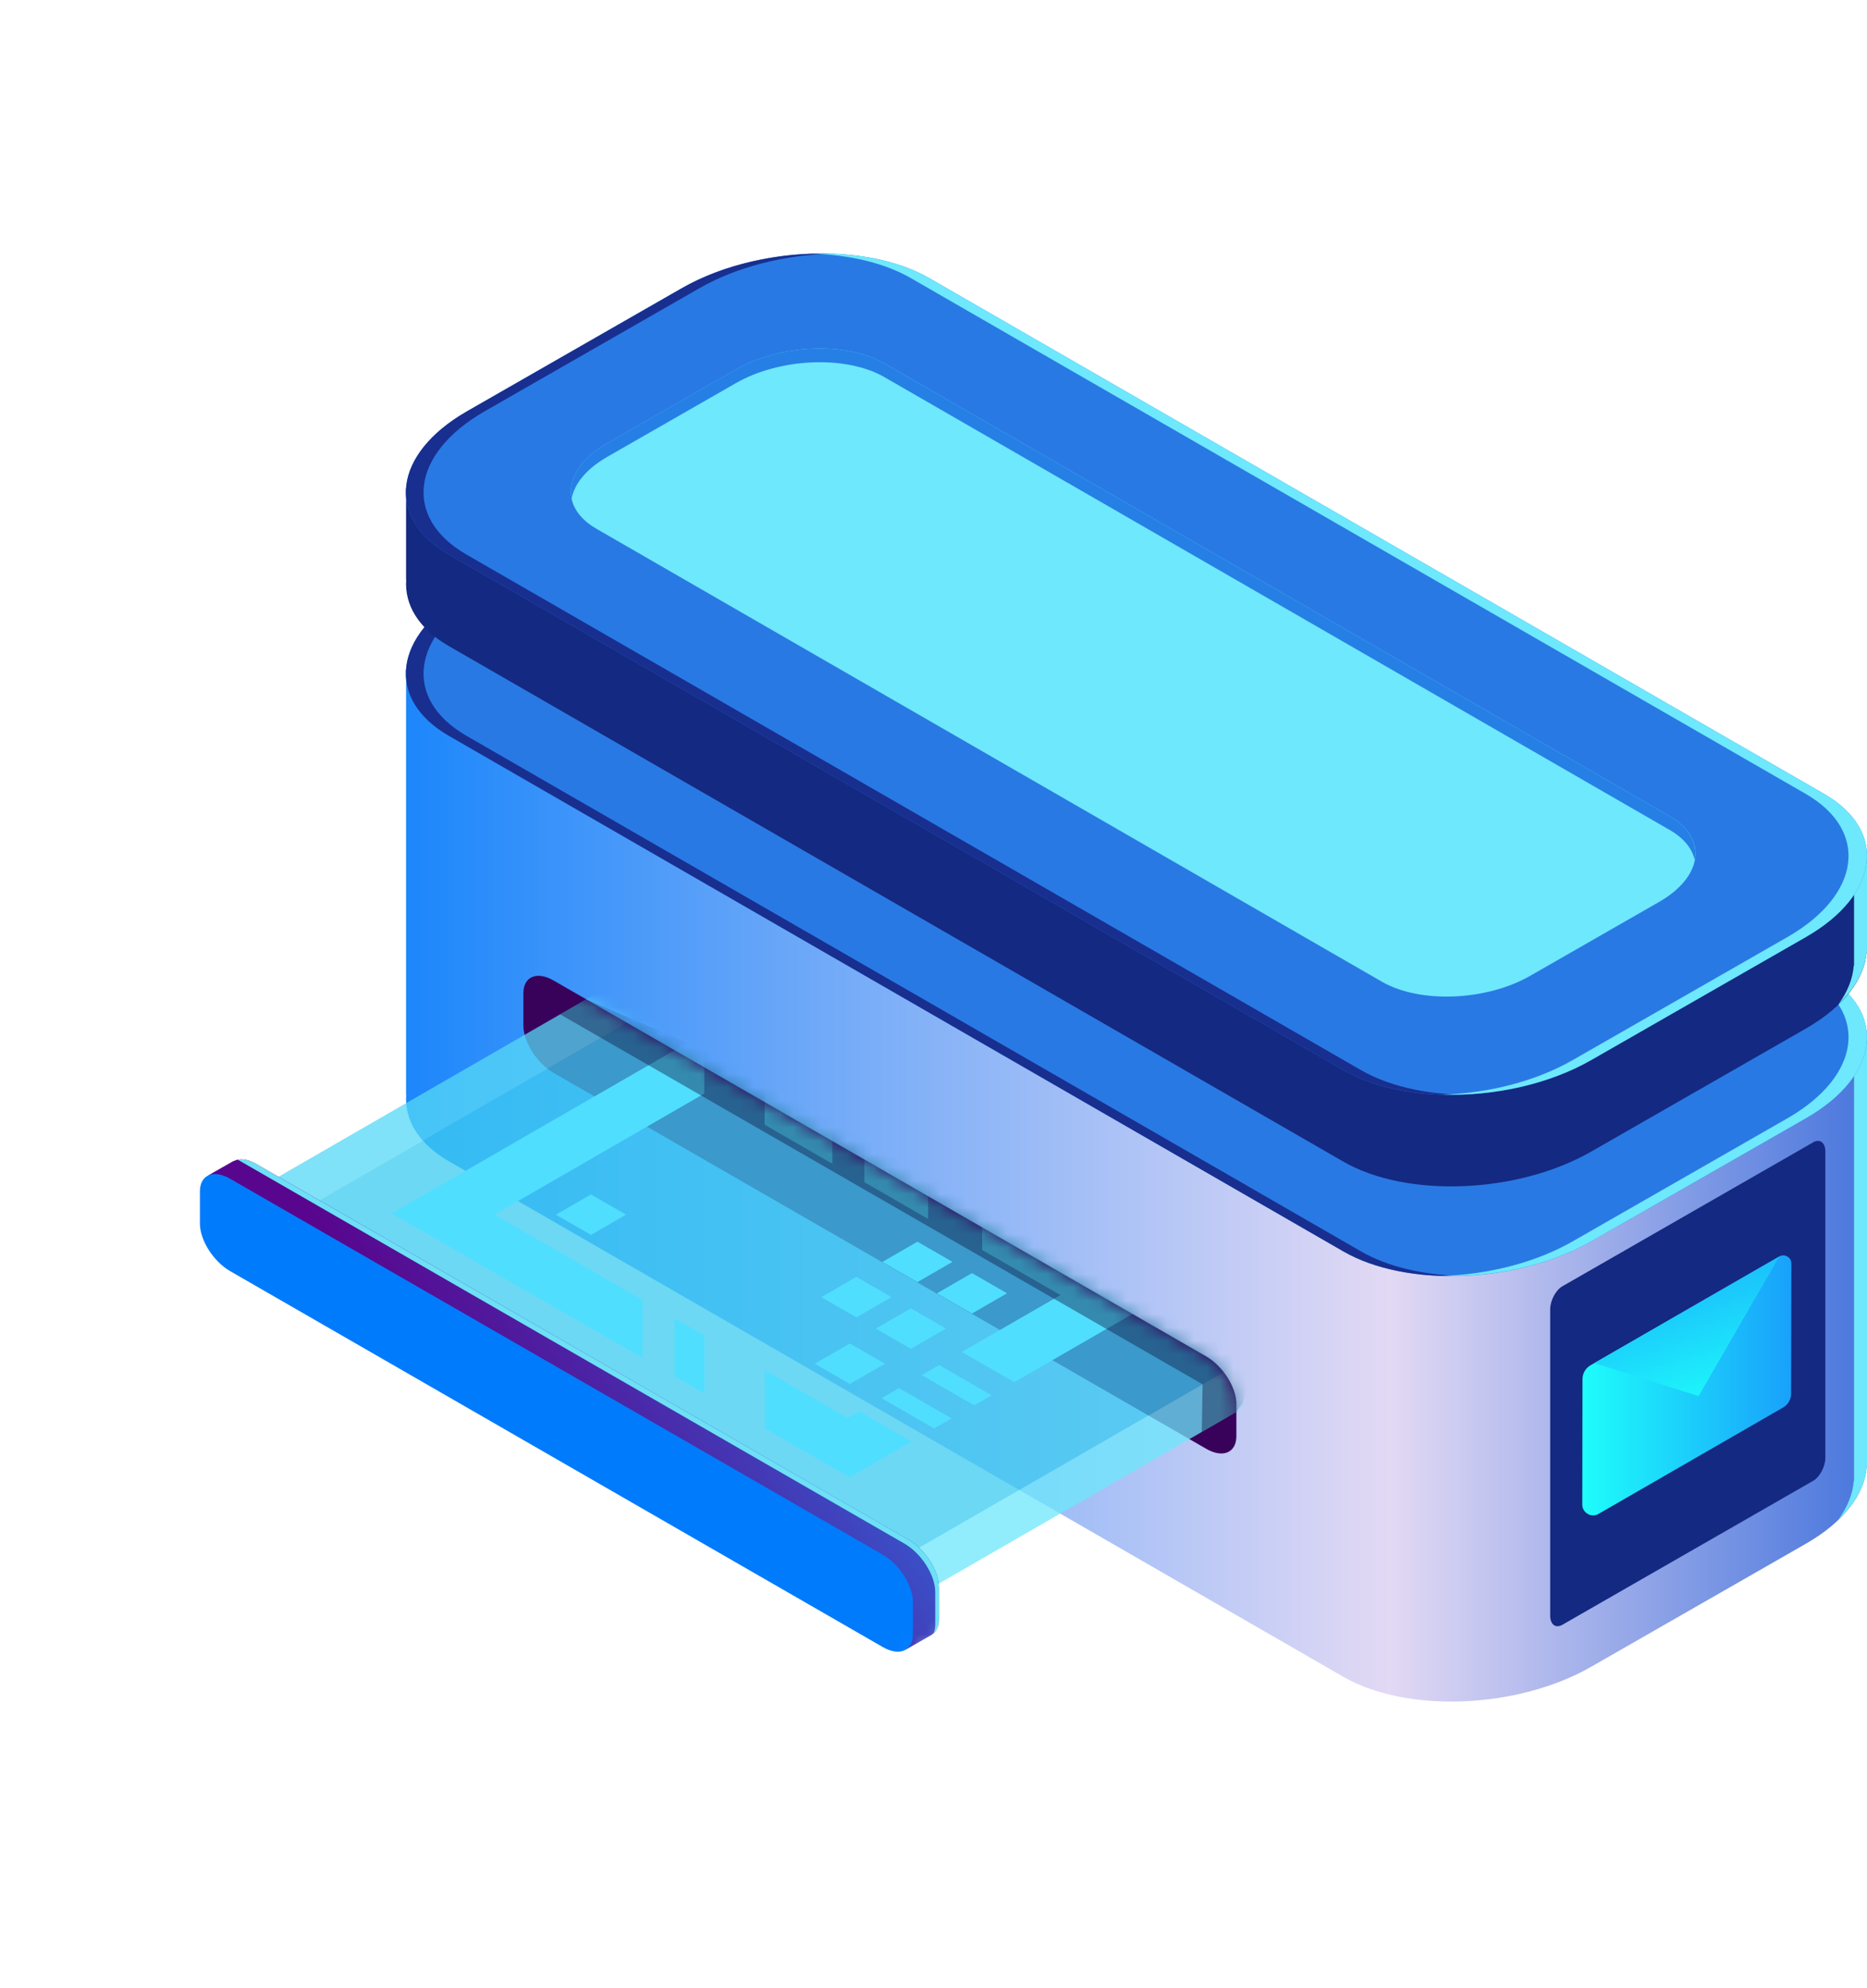
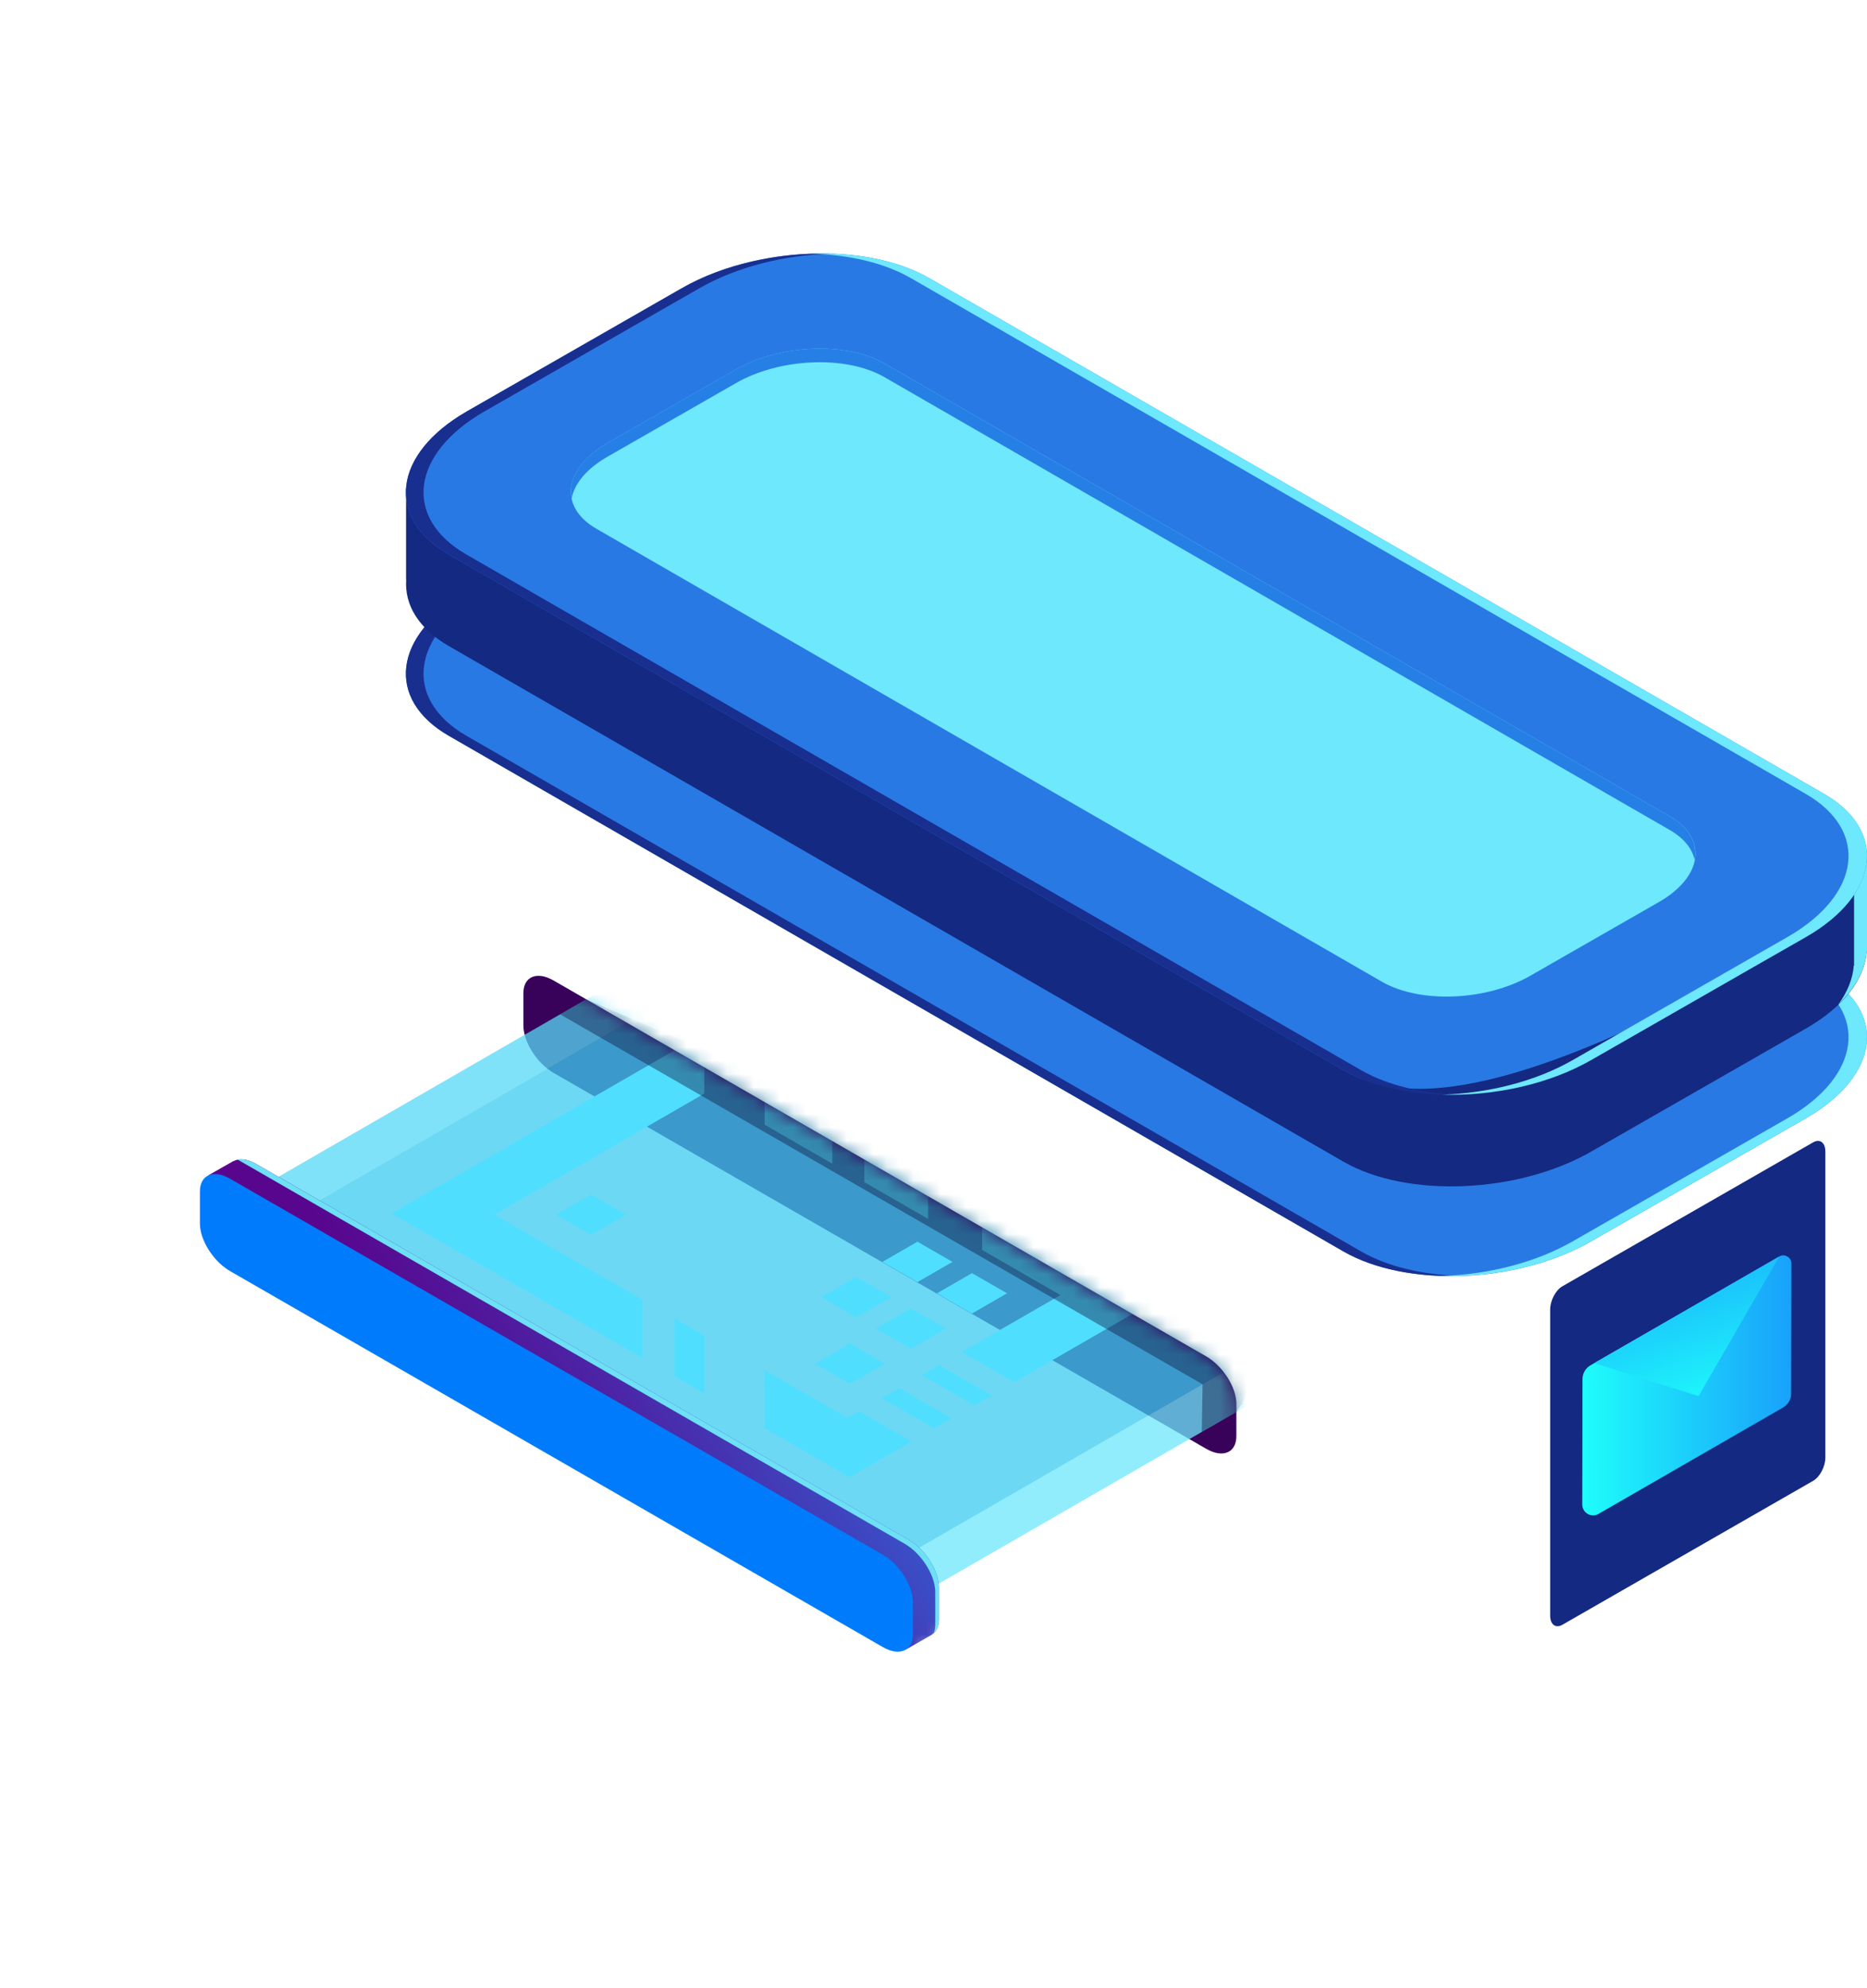
<svg xmlns="http://www.w3.org/2000/svg" width="140" height="149" viewBox="0 0 140 149" fill="none">
  <g clip-path="url(#clip0_101_2)">
-     <path d="M139.997 78.064H106.73L69.697 56.728C64.927 53.979 56.598 54.325 51.088 57.497L63.7 50.18H30.45V82.066H30.46C30.323 83.926 31.365 85.721 33.655 87.042L100.735 125.69C105.506 128.439 113.835 128.092 119.345 124.921L135.443 115.699C138.305 114.052 139.828 111.965 139.976 109.954H140V78.068L139.997 78.064Z" fill="url(#paint0_linear_101_2)" />
-     <path d="M139.03 78.066V111.006H139.006C138.934 111.974 138.542 112.959 137.854 113.906C139.157 112.653 139.876 111.284 139.976 109.949H140V78.062H139.03V78.066Z" fill="#6EE8FC" />
    <path d="M100.735 93.802L33.655 55.154C28.885 52.405 29.484 47.607 34.99 44.433L51.088 35.211C56.594 32.037 64.927 31.693 69.697 34.442L136.778 73.09C141.548 75.839 140.949 80.637 135.443 83.811L119.345 93.033C113.839 96.207 105.506 96.551 100.735 93.802Z" fill="url(#paint1_linear_101_2)" />
    <path d="M102.06 93.802L34.979 55.154C30.209 52.405 30.808 47.607 36.314 44.433L52.412 35.211C55.236 33.584 58.806 32.706 62.255 32.603C58.414 32.493 54.28 33.375 51.088 35.211L34.99 44.433C29.484 47.607 28.885 52.405 33.655 55.154L100.735 93.802C103.057 95.14 106.228 95.737 109.502 95.641C106.709 95.562 104.068 94.958 102.06 93.802Z" fill="#182F8F" />
    <path d="M136.778 73.088L69.697 34.441C67.366 33.095 64.178 32.498 60.886 32.601C63.675 32.684 66.31 33.284 68.315 34.441L135.395 73.088C140.165 75.837 139.567 80.635 134.061 83.809L117.962 93.031C115.149 94.651 111.6 95.53 108.164 95.639C112.012 95.753 116.15 94.871 119.345 93.031L135.443 83.809C140.949 80.635 141.548 75.837 136.778 73.088Z" fill="#6EE8FC" />
    <path d="M139.997 64.478H106.73L69.697 43.142C64.927 40.393 56.598 40.74 51.088 43.911L63.7 36.594H30.45V43.451H30.46C30.323 45.311 31.365 47.106 33.655 48.427L100.735 87.074C105.506 89.823 113.835 89.477 119.345 86.306L135.443 77.084C138.305 75.437 139.828 73.35 139.976 71.339H140V64.482L139.997 64.478Z" fill="url(#paint2_linear_101_2)" />
    <path d="M139.03 64.477V72.391H139.006C138.934 73.359 138.542 74.343 137.854 75.291C139.157 74.038 139.876 72.669 139.976 71.334H140V64.477H139.03Z" fill="#6EE8FC" />
-     <path d="M100.735 80.216L33.655 41.568C28.885 38.819 29.484 34.022 34.99 30.847L51.088 21.625C56.594 18.451 64.927 18.108 69.697 20.857L136.778 59.504C141.548 62.253 140.949 67.051 135.443 70.225L119.345 79.447C113.839 82.621 105.506 82.965 100.735 80.216Z" fill="url(#paint3_linear_101_2)" />
+     <path d="M100.735 80.216L33.655 41.568C28.885 38.819 29.484 34.022 34.99 30.847L51.088 21.625C56.594 18.451 64.927 18.108 69.697 20.857L136.778 59.504C141.548 62.253 140.949 67.051 135.443 70.225C113.839 82.621 105.506 82.965 100.735 80.216Z" fill="url(#paint3_linear_101_2)" />
    <path d="M103.628 73.59L44.733 39.641C41.878 37.997 42.236 35.121 45.534 33.223L55.174 27.701C58.472 25.8 63.459 25.594 66.317 27.241L125.212 61.19C128.066 62.834 127.708 65.71 124.41 67.608L114.77 73.13C111.472 75.031 106.486 75.237 103.628 73.59Z" fill="#6EE8FC" />
    <path d="M45.531 34.247L55.17 28.725C58.469 26.824 63.455 26.618 66.313 28.265L125.208 62.214C126.281 62.832 126.9 63.624 127.079 64.472C127.31 63.25 126.704 62.049 125.208 61.188L66.313 27.239C63.459 25.595 58.469 25.801 55.17 27.699L45.531 33.221C43.474 34.405 42.559 35.973 42.858 37.38C43.068 36.272 43.962 35.15 45.531 34.247Z" fill="#267FE5" />
    <path d="M102.06 80.216L34.979 41.568C30.209 38.819 30.808 34.022 36.314 30.847L52.412 21.625C55.236 19.998 58.806 19.12 62.255 19.017C58.414 18.907 54.28 19.789 51.088 21.625L34.99 30.847C29.484 34.022 28.885 38.819 33.655 41.568L100.735 80.216C103.057 81.554 106.228 82.151 109.502 82.055C106.709 81.976 104.068 81.372 102.06 80.216Z" fill="#182F8F" />
    <path d="M136.778 59.502L69.697 20.855C67.366 19.509 64.178 18.912 60.886 19.015C63.675 19.098 66.31 19.698 68.315 20.855L135.395 59.502C140.165 62.251 139.567 67.049 134.061 70.224L117.962 79.445C115.149 81.065 111.6 81.944 108.164 82.053C112.012 82.167 116.15 81.285 119.345 79.445L135.443 70.224C140.949 67.049 141.548 62.251 136.778 59.502Z" fill="#6EE8FC" />
    <path d="M39.247 76.861V74.448C39.247 73.203 40.258 72.774 41.507 73.494L90.449 101.674C91.697 102.395 92.712 103.987 92.712 105.233V107.646C92.712 108.892 91.701 109.321 90.453 108.6L41.51 80.42C40.262 79.699 39.247 78.107 39.247 76.861Z" fill="#38025B" />
    <mask id="mask0_101_2" style="mask-type:luminance" maskUnits="userSpaceOnUse" x="0" y="73" width="93" height="58">
      <path d="M0 94.35L39.247 74.448C39.247 73.203 40.258 72.774 41.51 73.494L90.453 101.674C91.701 102.395 92.715 103.987 92.715 105.233V107.646C92.715 108.892 91.704 109.321 90.456 108.6L59.26 130.788C58.008 130.07 0 95.596 0 94.35Z" fill="white" />
    </mask>
    <g mask="url(#mask0_101_2)">
      <path opacity="0.5" d="M17.464 93.716L52.946 73.258L101.117 100.991L65.632 121.449L17.464 93.716Z" fill="#6EE8FC" />
      <path opacity="0.5" d="M17.488 90.169L52.97 69.711L101.141 97.445L65.66 117.903L17.488 90.169Z" fill="#25BFEC" />
      <path opacity="0.5" d="M101.117 100.991L101.141 97.445L65.66 117.903L65.632 121.448L101.117 100.991Z" fill="#6EE8FC" />
      <path opacity="0.5" d="M52.946 73.256L52.969 69.711L17.488 90.169L17.464 93.714L52.946 73.256Z" fill="#6EE8FC" />
      <path d="M67.902 123.662L69.873 122.539H69.856C70.193 122.333 70.406 121.952 70.406 121.393V118.98C70.406 117.735 69.391 116.139 68.143 115.421L19.201 87.242C18.523 86.85 17.925 86.809 17.509 87.039L17.502 87.029L15.603 88.11L16.941 88.446V90.608C16.941 91.854 17.956 93.45 19.204 94.167L68.146 122.347C68.146 122.347 68.157 122.351 68.16 122.354L67.902 123.662Z" fill="url(#paint4_linear_101_2)" />
      <path d="M70.406 118.981V121.393C70.406 121.853 70.258 122.186 70.021 122.402C70.086 122.231 70.131 122.032 70.131 121.798V119.338C70.131 118.068 69.096 116.441 67.823 115.707L17.907 86.971C17.877 86.954 17.849 86.947 17.818 86.93C18.2 86.851 18.674 86.94 19.197 87.242L68.139 115.422C69.388 116.142 70.402 117.735 70.402 118.981H70.406Z" fill="#6DE0F6" />
      <path d="M14.991 91.721V89.308C14.991 88.062 16.002 87.633 17.251 88.354L66.193 116.534C67.441 117.254 68.456 118.847 68.456 120.093V122.505C68.456 123.751 67.445 124.18 66.196 123.459L17.254 95.279C16.006 94.559 14.991 92.966 14.991 91.721Z" fill="#007BFC" />
      <path d="M64.814 84.269V88.614L69.594 91.367L69.591 87.022L64.814 84.269Z" fill="#50DEFF" />
      <path d="M62.41 82.885L57.337 79.965V84.306L62.413 87.23L62.41 82.885Z" fill="#50DEFF" />
      <path d="M71.355 106.32L67.421 104.055L66.114 104.806L70.048 107.075L71.355 106.32Z" fill="#50DEFF" />
      <path d="M70.423 102.32L69.12 103.075L73.054 105.34L74.357 104.589L70.423 102.32Z" fill="#50DEFF" />
      <path d="M48.182 97.439L37.077 91.045L52.815 81.971V77.438L29.373 90.953L48.182 101.784V97.439Z" fill="#50DEFF" />
      <path d="M73.649 93.696L79.519 97.077L72.122 101.339L76.056 103.604L87.223 97.166L73.645 89.352L73.649 93.696Z" fill="#50DEFF" />
      <path d="M52.822 104.456V100.111L50.586 98.824V103.169L52.822 104.456Z" fill="#50DEFF" />
      <path d="M64.415 105.786L63.548 106.287L57.341 102.711L57.344 107.056L63.713 110.725L68.353 108.051L64.415 105.786Z" fill="#50DEFF" />
      <path d="M70.254 96.947L72.885 95.43L75.513 96.943L72.885 98.46L70.254 96.947Z" fill="#50DEFF" />
      <path d="M65.677 99.587L68.305 98.07L70.935 99.587L68.308 101.101L65.677 99.587Z" fill="#50DEFF" />
      <path d="M61.588 97.232L64.215 95.715L66.846 97.232L64.219 98.745L61.588 97.232Z" fill="#50DEFF" />
      <path d="M41.686 91.052L44.317 89.535L46.944 91.049L44.317 92.566L41.686 91.052Z" fill="#50DEFF" />
      <path d="M66.165 94.591L68.796 93.074L71.424 94.588L68.796 96.105L66.165 94.591Z" fill="#50DEFF" />
      <path d="M61.099 102.224L63.727 100.707L66.358 102.224L63.727 103.737L61.099 102.224Z" fill="#50DEFF" />
      <path opacity="0.4" d="M90.119 107.332L90.177 103.766L41.999 76.029L43.959 74.91L61.419 82.375L94.394 101.357C94.394 101.357 93.159 105.393 93.108 105.317C93.056 105.238 92.719 105.836 92.719 105.836L90.123 107.332H90.119Z" fill="#0C0F38" />
    </g>
    <path d="M117.159 121.789L135.96 111.001C136.467 110.71 136.877 109.931 136.877 109.261V86.317C136.877 85.647 136.467 85.339 135.96 85.629L117.159 96.416C116.653 96.708 116.242 97.486 116.242 98.157V121.1C116.242 121.771 116.653 122.08 117.159 121.789Z" fill="#142981" />
    <path d="M119.866 113.479L133.712 105.502C134.081 105.289 134.306 104.898 134.309 104.475L134.329 94.71C134.329 94.244 133.825 93.95 133.418 94.183L119.264 102.341C118.895 102.554 118.67 102.945 118.667 103.368L118.65 112.777C118.65 113.401 119.327 113.795 119.869 113.482L119.866 113.479Z" fill="url(#paint5_linear_101_2)" />
    <path d="M133.422 94.184L127.367 104.651L119.549 102.175L133.422 94.184Z" fill="url(#paint6_linear_101_2)" />
  </g>
  <defs>
    <linearGradient id="paint0_linear_101_2" x1="20.081" y1="88.861" x2="153.557" y2="88.861" gradientUnits="userSpaceOnUse">
      <stop stop-color="#007BFC" />
      <stop offset="0.63" stop-color="#E2D9F4" />
      <stop offset="0.94" stop-color="#3167D9" />
      <stop offset="1" stop-color="#2C75E4" />
    </linearGradient>
    <linearGradient id="paint1_linear_101_2" x1="-241.008" y1="-89.702" x2="-154.048" y2="-106.47" gradientUnits="userSpaceOnUse">
      <stop stop-color="#007BFC" />
      <stop offset="0.76" stop-color="#4958CC" />
      <stop offset="1" stop-color="#2979E4" />
    </linearGradient>
    <linearGradient id="paint2_linear_101_2" x1="-556.953" y1="62.762" x2="-556.609" y2="62.762" gradientUnits="userSpaceOnUse">
      <stop offset="0.94" stop-color="#3167D9" />
      <stop offset="1" stop-color="#142981" />
    </linearGradient>
    <linearGradient id="paint3_linear_101_2" x1="-246.902" y1="-106.681" x2="-159.942" y2="-123.45" gradientUnits="userSpaceOnUse">
      <stop stop-color="#142981" />
      <stop offset="0.76" stop-color="#4958CC" />
      <stop offset="1" stop-color="#2979E4" />
    </linearGradient>
    <linearGradient id="paint4_linear_101_2" x1="62.727" y1="90.817" x2="13.294" y2="126.839" gradientUnits="userSpaceOnUse">
      <stop stop-color="#2C75E4" />
      <stop offset="0.06" stop-color="#3167D9" />
      <stop offset="0.37" stop-color="#4D21A3" />
      <stop offset="0.52" stop-color="#58068E" />
      <stop offset="0.66" stop-color="#5A068F" />
      <stop offset="0.76" stop-color="#640A92" />
      <stop offset="0.85" stop-color="#740F98" />
      <stop offset="0.93" stop-color="#8A16A0" />
      <stop offset="1" stop-color="#A31FA9" />
    </linearGradient>
    <linearGradient id="paint5_linear_101_2" x1="118.644" y1="103.845" x2="134.323" y2="103.845" gradientUnits="userSpaceOnUse">
      <stop stop-color="#1EFDFB" />
      <stop offset="1" stop-color="#19A1FB" />
    </linearGradient>
    <linearGradient id="paint6_linear_101_2" x1="128.75" y1="105.749" x2="124.531" y2="91.582" gradientUnits="userSpaceOnUse">
      <stop stop-color="#1EFDFB" />
      <stop offset="1" stop-color="#19A1FB" />
    </linearGradient>
    <clipPath id="clip0_101_2">
      <rect width="140" height="149" fill="white" />
    </clipPath>
  </defs>
</svg>